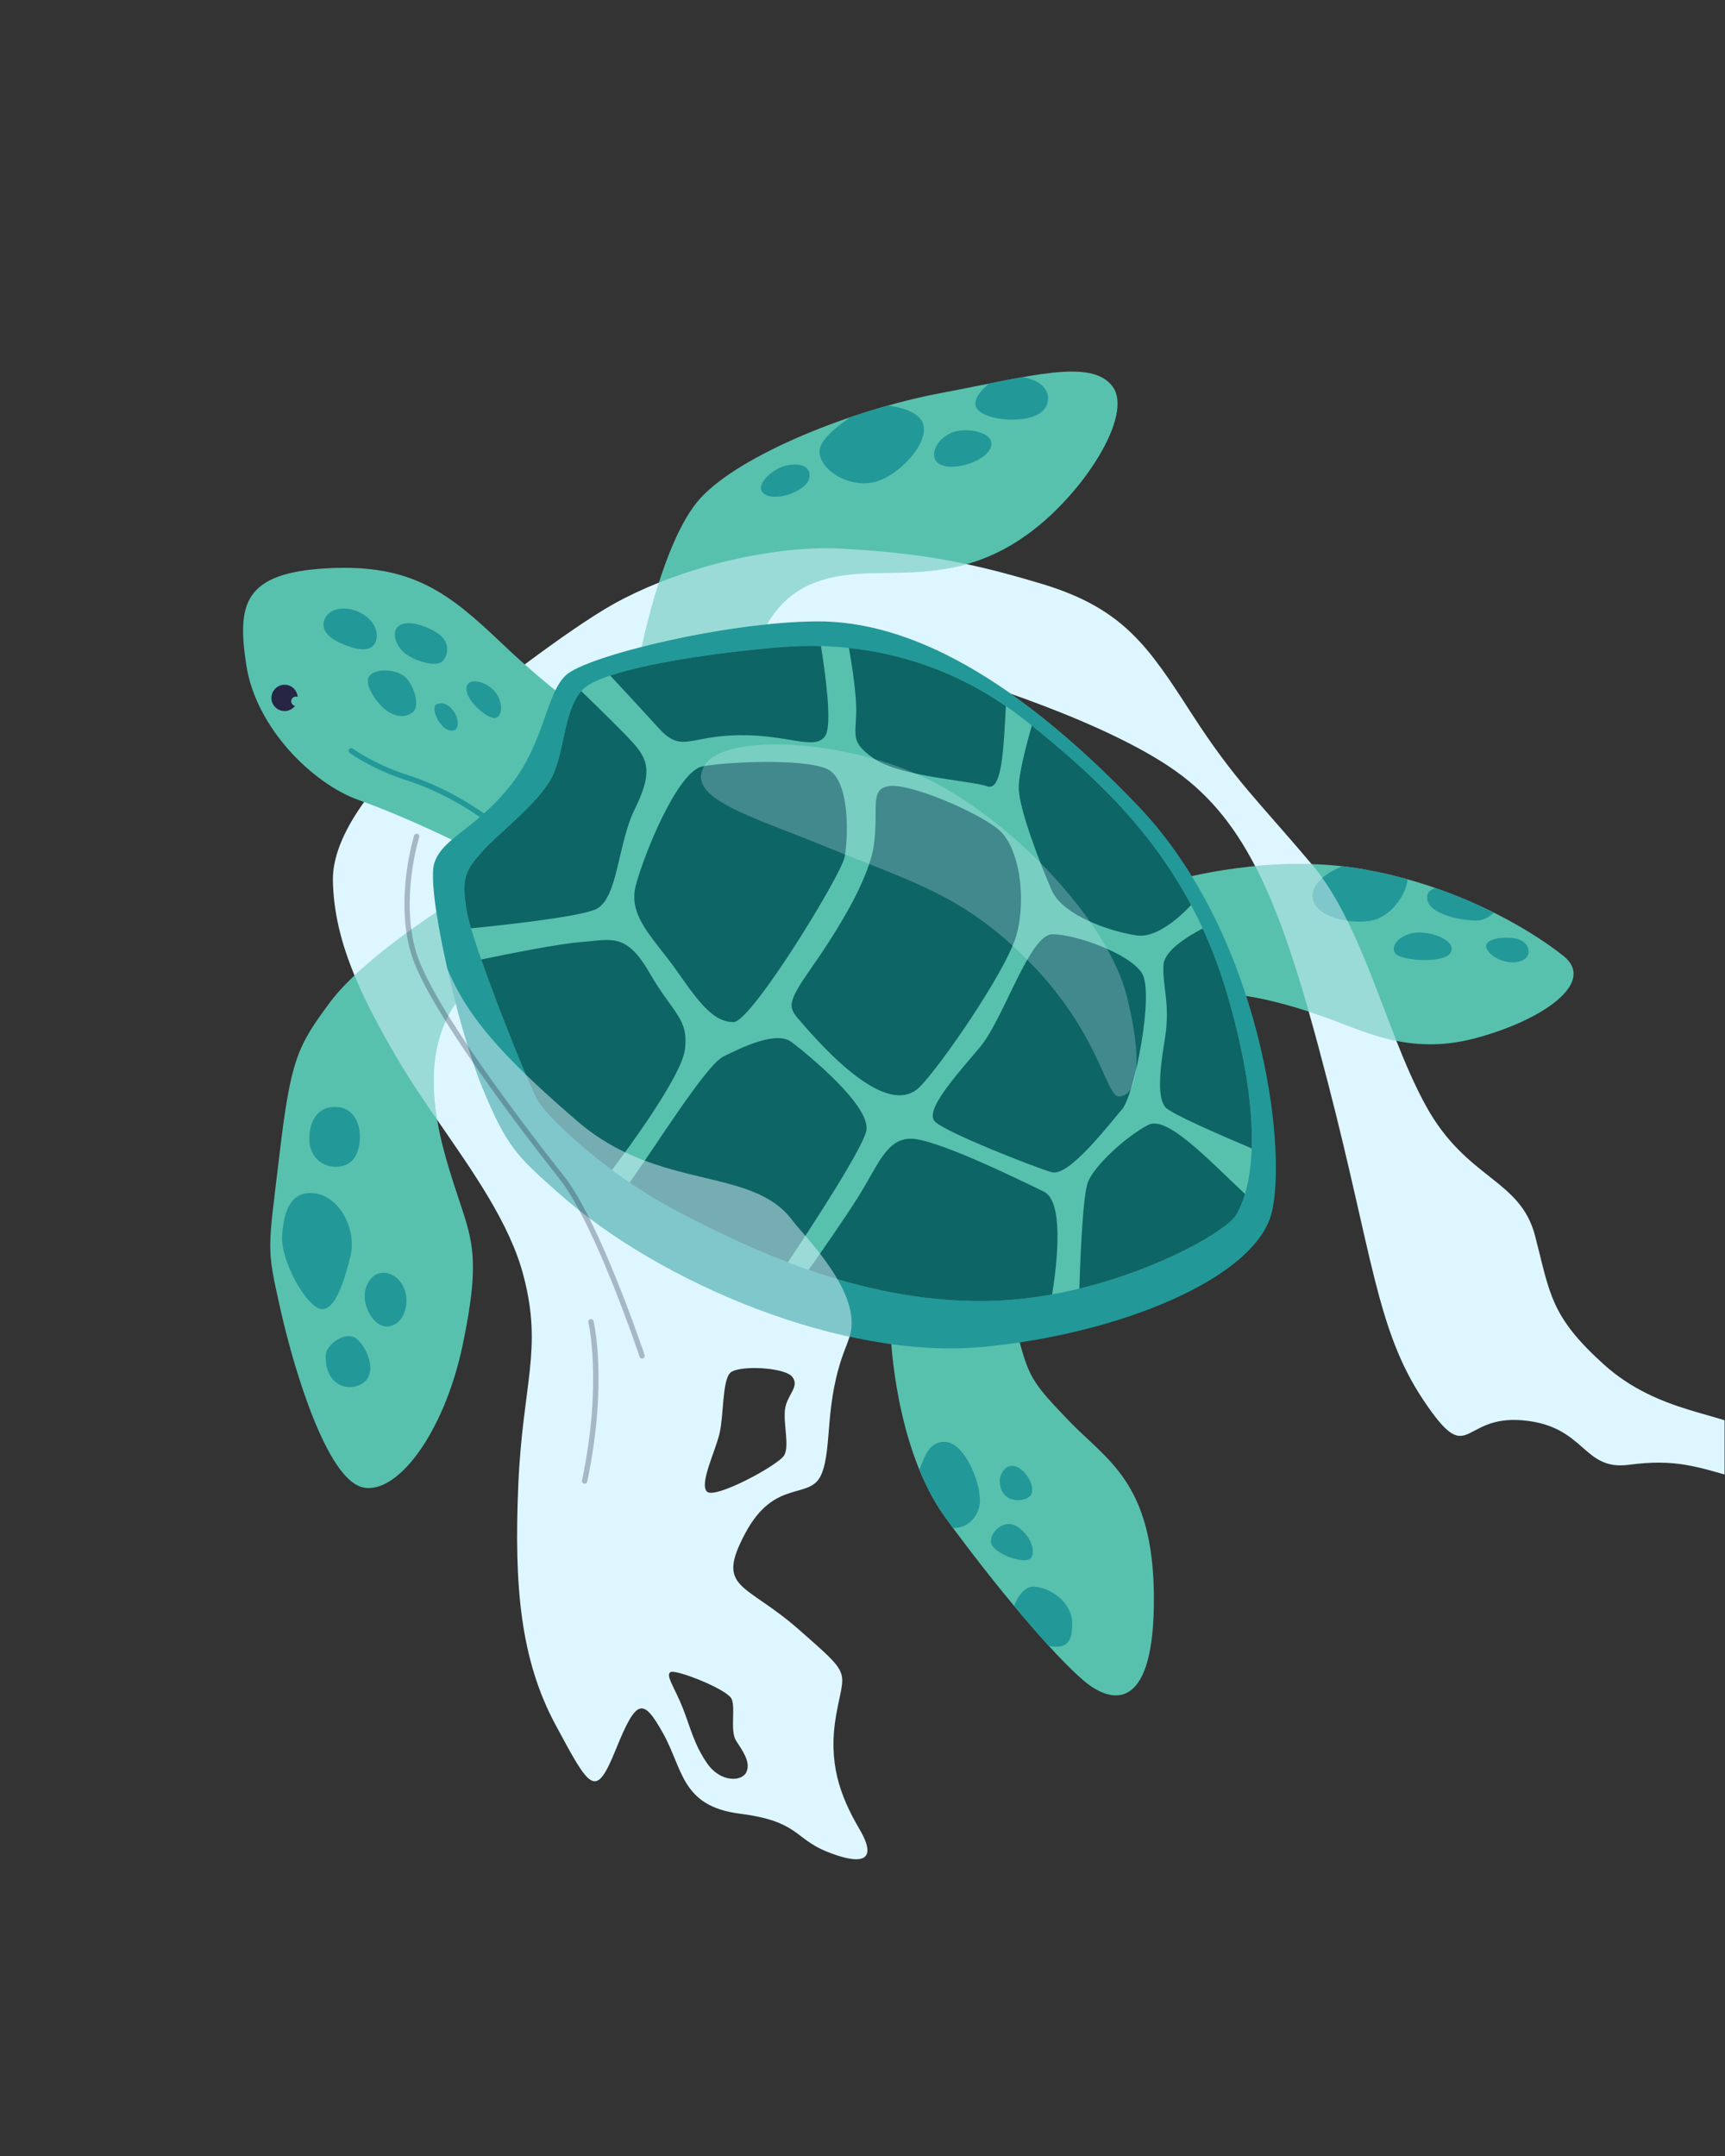
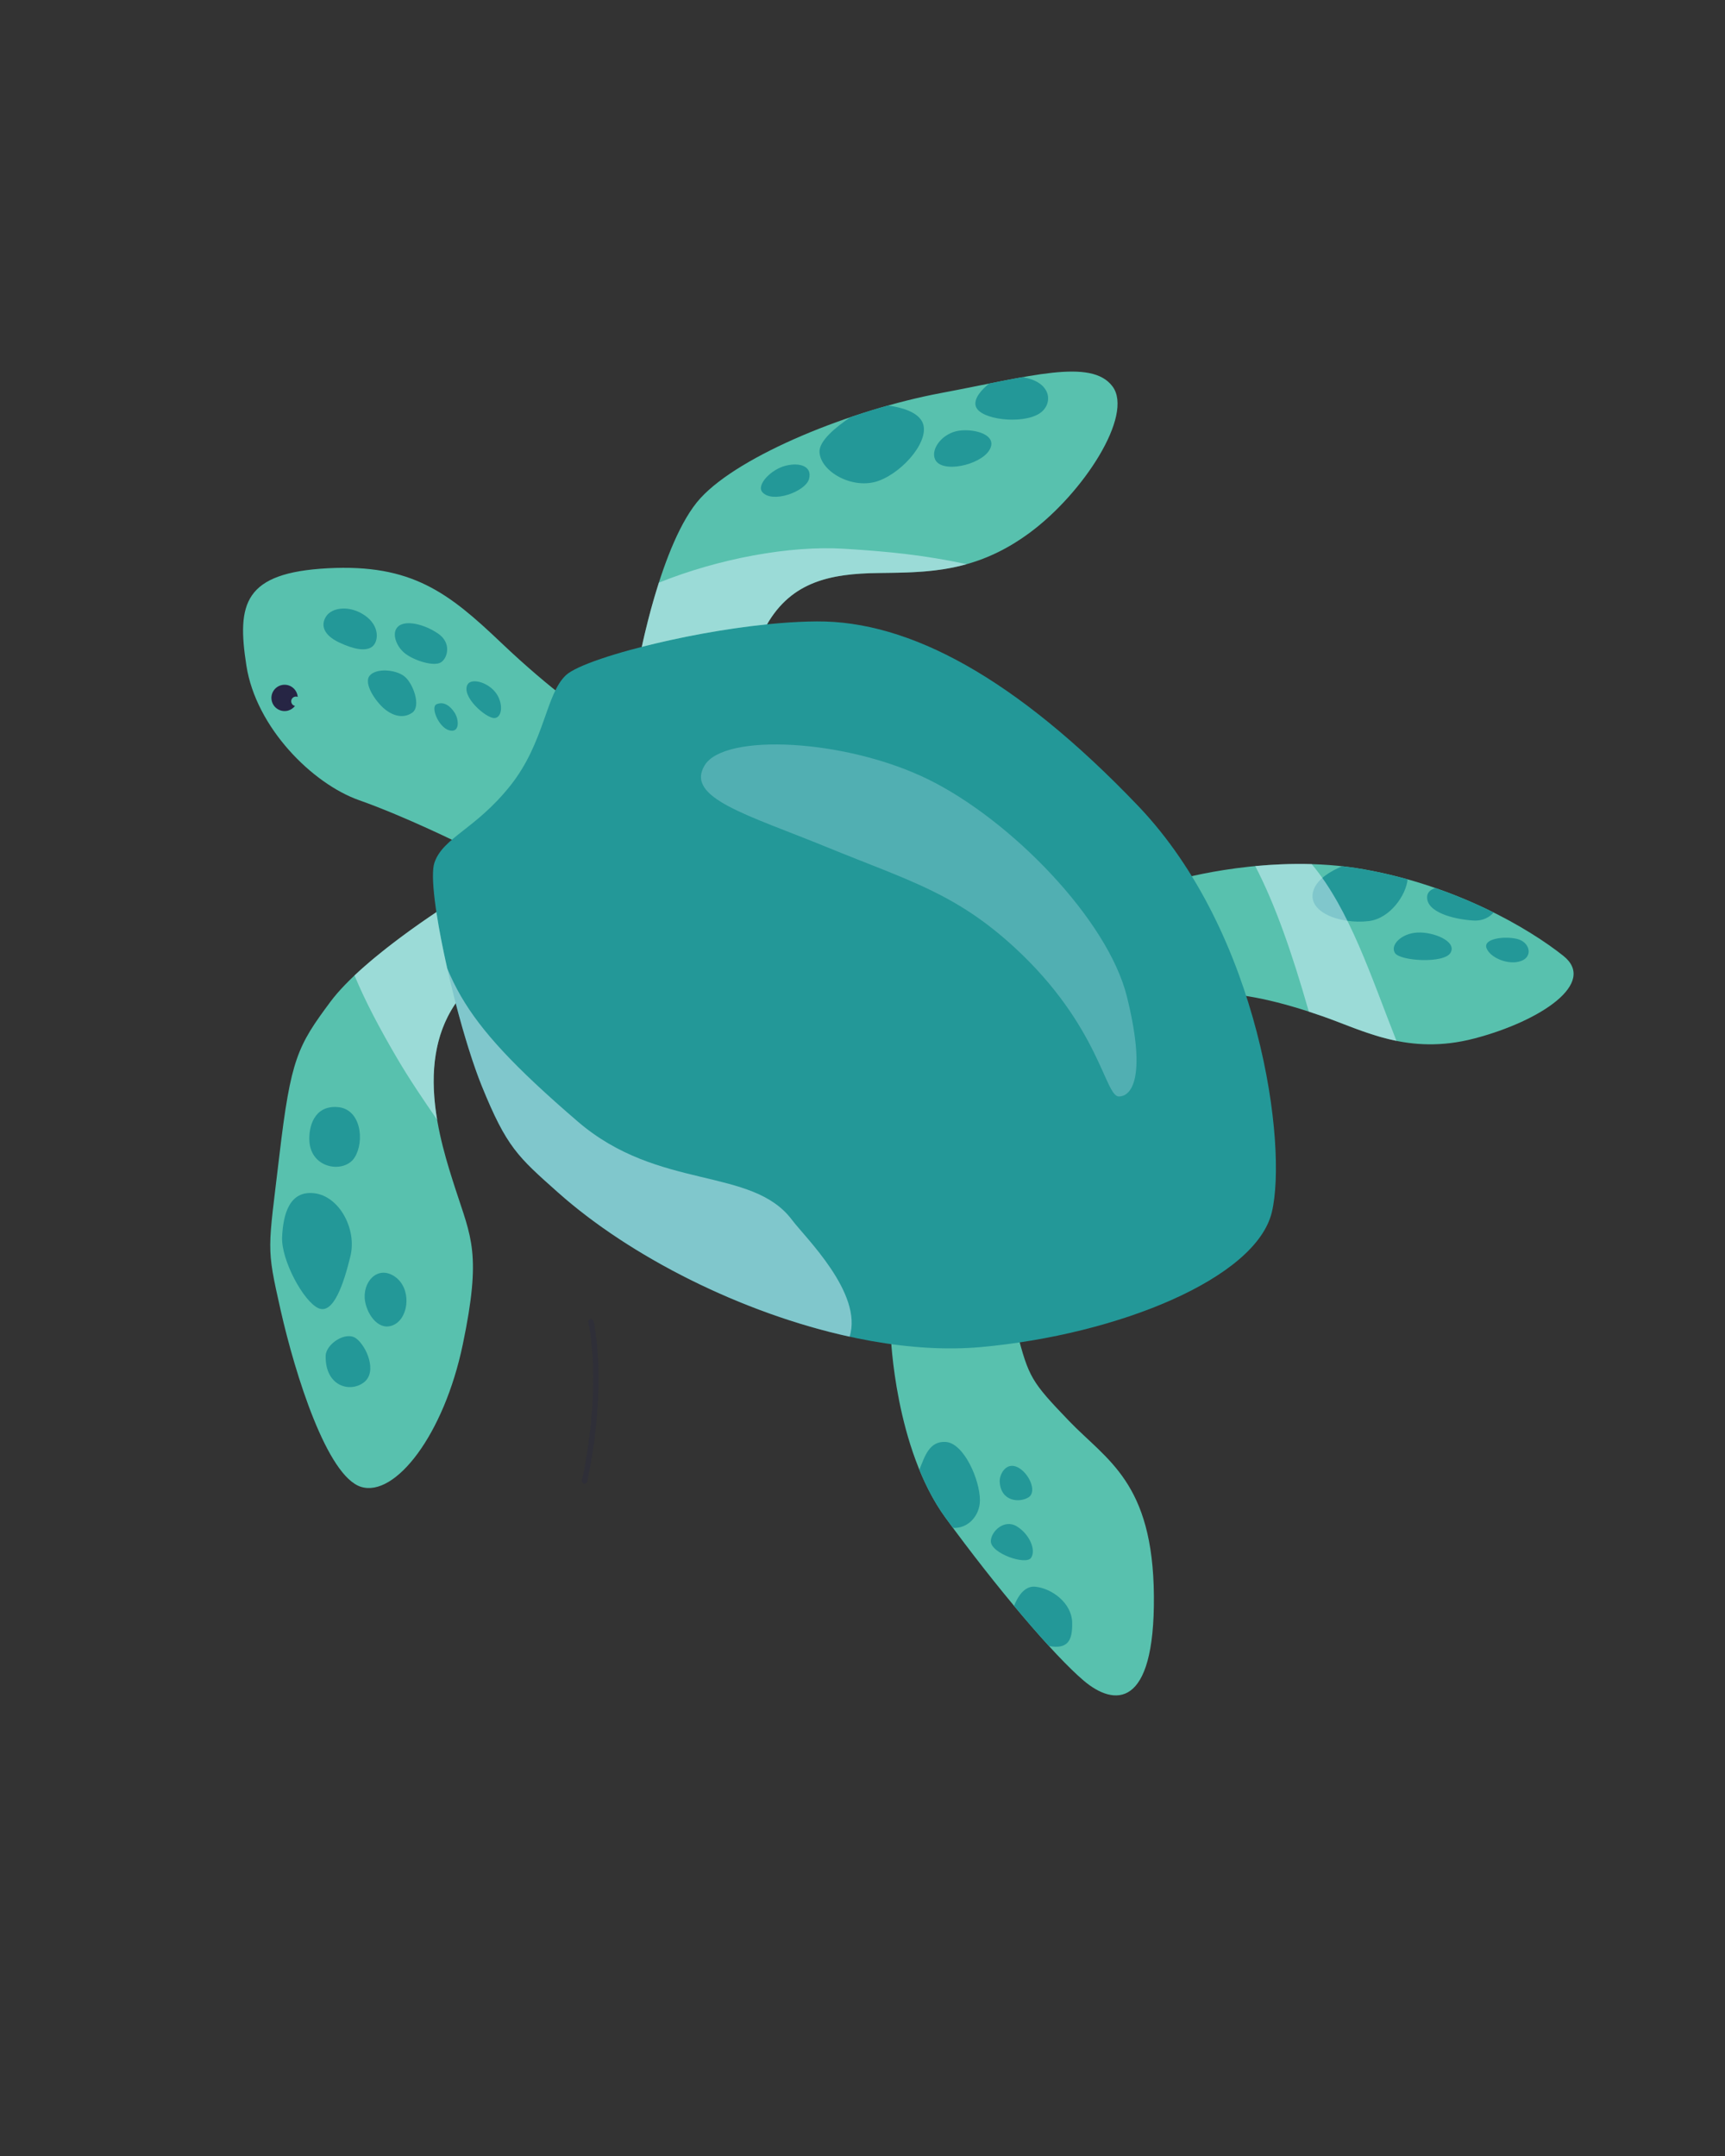
<svg xmlns="http://www.w3.org/2000/svg" width="1080" zoomAndPan="magnify" viewBox="0 0 810 1012.5" height="1350" preserveAspectRatio="xMidYMid meet" version="1.0">
  <rect x="0" y="0" width="810" height="1012.5" fill="#333333" stroke="none" />
  <defs>
    <clipPath id="54a098b2ef">
-       <path d="M 156 257 L 809.801 257 L 809.801 874 L 156 874 Z M 156 257 " clip-rule="nonzero" />
-     </clipPath>
+       </clipPath>
  </defs>
  <g clip-path="url(#54a098b2ef)">
    <path fill="#def6ff" d="M 331.898 700.441 C 335.43 704.375 365.664 687.957 368.227 683.457 C 370.785 678.961 367.762 668.68 368.613 661.871 C 369.477 655.062 375.551 651.414 372.125 646.707 C 368.703 641.996 346.598 641.016 342.875 644.723 C 339.152 648.434 339.883 664.316 337.914 672.969 C 335.949 681.609 328.383 696.508 331.898 700.441 Z M 332.152 828.25 C 338.391 837.203 348.609 836.789 350.559 832.051 C 352.527 827.297 348.609 822.129 345.66 817.512 C 342.711 812.891 345.422 802.523 343.605 797.98 C 341.789 793.434 318.164 784.168 315.098 785.195 C 312.031 786.223 316.887 792.645 320.609 802.121 C 324.316 811.566 325.91 819.297 332.152 828.25 Z M 205.27 525.883 C 198.641 516.258 192.133 506.648 186.516 497.07 C 178.012 482.574 171.355 469.883 166.469 458.082 C 159.977 442.379 156.641 428.273 156.312 413.672 C 156.016 400.605 163.551 386.914 170.996 376.621 C 178.133 366.758 185.207 360.039 185.207 360.039 C 185.207 360.039 216.188 334.504 246.391 312.023 C 262.031 300.391 277.461 289.574 288.273 283.57 C 294.84 279.918 301.945 276.582 309.363 273.617 C 337.75 262.25 370.801 256.141 396.344 257.707 C 417.195 258.973 434.219 260.73 453.941 264.945 C 464.68 267.242 476.207 270.25 489.598 274.316 C 527.59 285.832 539.371 303.832 559.598 335.219 C 579.824 366.594 591.188 376.457 615.824 405.73 C 615.852 405.762 615.883 405.793 615.898 405.82 C 633.832 427.199 644.078 459.5 655.695 488.816 C 660 499.664 664.48 510.121 669.637 519.449 C 688.684 554.055 713.887 553.52 720.855 580.484 C 727.84 607.449 727.871 618.027 753.191 640.852 C 778.512 663.676 808.969 663.438 821.184 671.988 C 833.383 680.523 860.531 706.492 858.73 710.41 C 856.93 714.328 832.859 698.922 814.852 693.887 C 796.848 688.836 786.746 684.977 764.84 687.898 C 742.93 690.816 744.656 669.605 715.02 667.012 C 685.379 664.434 690.34 690.387 668.371 657.508 C 646.402 624.625 644.613 589.93 623.566 508.559 C 620.469 496.578 617.492 485.438 614.527 475.082 C 606.516 447.043 598.727 424.742 589.371 406.746 C 578.738 386.273 566.121 371.363 548.934 359.949 C 511.074 334.789 442.605 315.523 442.605 315.523 L 209.961 454.82 C 211.809 459.246 213.891 463.535 216.395 467.855 C 225.867 484.199 241.238 500.93 271.277 526.746 C 309.258 559.391 347.27 568.297 370.562 589.527 C 392.188 609.238 405.312 607.375 398.906 627.754 C 398.414 629.336 397.805 631.031 397.059 632.895 C 386.828 658.832 390.984 679.809 385.711 692.352 C 380.453 704.898 363.875 693.812 349.875 720.184 C 335.859 746.551 349.906 743.066 375.18 765.324 C 400.469 787.578 396.508 783.574 392.621 805.441 C 388.734 827.328 394.184 843.016 403.613 859.074 C 413.055 875.137 403.211 875.656 388.062 869.488 C 372.918 863.32 374.941 855.246 347.387 851.746 C 319.832 848.23 320.758 830.785 311.344 813.98 C 301.945 797.176 298.906 797.562 289.27 821.34 C 279.648 845.129 277.34 840.676 260.793 809.883 C 244.262 779.074 241.355 744.512 243.383 697.195 C 245.41 649.863 254.879 634.102 245.914 599.48 C 239.555 574.645 221.996 550.184 205.27 525.883 Z M 205.27 525.883 " fill-opacity="1" fill-rule="evenodd" />
  </g>
  <path fill="#58c1ae" d="M 217.109 396.75 C 217.109 396.75 190.598 383.547 168.645 375.801 C 146.676 368.055 120.207 341.672 115.695 312.559 C 111.152 283.449 114.488 268.969 153.898 266.867 C 193.324 264.781 210.586 278.309 235.25 301.773 C 259.914 325.238 276.359 335.727 276.359 335.727 Z M 418.297 627.383 C 421.828 629.438 471.871 604.008 477.488 625.445 C 483.102 646.883 484.219 648.805 501.957 667.281 C 519.695 685.754 541.414 696.047 541.828 749.516 C 542.246 802.969 523.047 801.301 508.898 789.293 C 494.734 777.285 467.746 745.391 443.961 712.734 C 420.176 680.062 418.297 627.383 418.297 627.383 Z M 553.359 413.016 C 553.359 413.016 596.906 400.504 640.473 408.266 C 684.039 416.027 717.922 436.035 734.051 448.848 C 750.199 461.66 723.387 479.551 692.336 487.684 C 661.281 495.805 640.441 484.035 620.992 477.242 C 601.555 470.449 582.863 465.98 568.461 466.633 C 554.059 467.305 553.359 413.016 553.359 413.016 Z M 299.949 310.684 C 299.949 310.684 310.258 254.281 328.934 233.914 C 347.625 213.551 399.934 192.453 441.816 184.586 C 483.699 176.723 512.43 168.066 522.422 181.504 C 532.418 194.941 508.75 231.559 483.52 250.184 C 458.289 268.82 435.977 268.82 412.609 269.09 C 389.254 269.355 370.219 273.289 358.664 295.965 C 347.105 318.637 299.949 310.684 299.949 310.684 Z M 211.434 424.117 C 211.434 424.117 242.785 437.539 217.973 465.992 C 193.16 494.449 206.551 535.762 213.891 558.496 C 221.234 581.23 226.211 588.723 217.316 631.344 C 208.426 673.969 185.535 703.199 169.555 698.266 C 153.586 693.32 138.617 645.574 131.75 615.18 C 124.902 584.789 125.855 587.812 131.188 542.586 C 136.531 497.355 139.676 491.246 155.164 470.434 C 170.668 449.605 211.434 424.117 211.434 424.117 Z M 211.434 424.117 " fill-opacity="1" fill-rule="evenodd" />
  <path fill="#239898" d="M 173.559 317.344 C 176.48 313.707 185.52 314.332 189.75 317.52 C 193.98 320.711 197.867 331.676 193.578 334.684 C 189.289 337.691 184.238 336.129 180.246 332.672 C 176.254 329.215 170.641 320.961 173.559 317.344 Z M 153.094 289.527 C 155.762 285.312 163.984 284.016 171.25 288.977 C 178.52 293.938 177.789 301.43 174.723 303.727 C 171.652 306.004 166.066 304.949 159.141 301.656 C 152.23 298.363 150.371 293.832 153.094 289.527 Z M 187.098 294.07 C 190.688 291.105 199.223 293.133 205.672 297.512 C 212.137 301.895 210.227 309.059 207.027 311.07 C 203.824 313.066 195.023 310.43 190.492 307.094 C 185.98 303.77 183.539 297.008 187.098 294.07 Z M 219.508 321.527 C 221.16 318.398 228.578 320.129 232.512 324.957 C 236.441 329.781 236.023 337.039 232.168 337.215 C 228.297 337.379 216.516 327.191 219.508 321.527 Z M 204.926 330.766 C 208.219 329.246 211.359 331.363 213.492 334.727 C 215.621 338.094 215.902 344.336 210.945 342.98 C 205.969 341.609 202.082 332.078 204.926 330.766 Z M 171.43 611.145 C 169.895 602.266 177.18 594.012 185.25 599.418 C 193.324 604.828 192.148 618.383 185.223 622.02 C 178.297 625.656 172.59 617.848 171.43 611.145 Z M 145.289 536.027 C 144.859 529.504 147.27 519.121 158.426 519.895 C 169.582 520.668 171.297 536 166.516 543.582 C 161.75 551.148 146.141 549.066 145.289 536.027 Z M 152.918 636.77 C 153.004 631.211 162.344 624.941 167.23 628.543 C 172.113 632.164 177.344 644.277 170.832 649.223 C 164.324 654.168 152.68 651.012 152.918 636.77 Z M 132.465 580.918 C 132.957 570.219 135.906 558.988 147.598 560.371 C 159.289 561.742 167.645 577.148 164.547 589.914 C 161.449 602.684 156.582 617.445 149.566 614.375 C 142.551 611.309 131.977 591.746 132.465 580.918 Z M 465.258 723.758 C 465.332 719.152 471.605 713.211 477.473 716.816 C 483.355 720.434 486.574 727.766 484.203 731.52 C 481.836 735.289 465.172 729.465 465.258 723.758 Z M 469.43 695.84 C 469.25 692.367 472.438 686.395 477.801 689.031 C 483.176 691.668 487.094 700.488 483.012 703.141 C 478.945 705.777 469.938 705.359 469.43 695.84 Z M 431.703 690.223 C 434.25 683.906 436.363 676.637 444.125 677.172 C 452.645 677.766 460.152 695.004 460.137 704.57 C 460.121 711.898 454.43 717.977 447.461 717.516 C 446.285 715.922 445.109 714.328 443.945 712.719 C 438.973 705.879 434.949 698.164 431.703 690.223 Z M 476.16 754.148 C 477.711 750.23 480.867 744.629 486.098 745.152 C 494.051 745.941 503.223 752.867 503.449 761.91 C 503.672 770.566 501.332 774.574 492.559 773.023 C 487.496 767.496 481.957 761.105 476.16 754.148 Z M 712.32 440.922 C 718.414 442.367 720.039 449.293 714.125 451.348 C 708.211 453.406 699.707 449.754 698.023 445.285 C 696.312 440.816 706.23 439.492 712.32 440.922 Z M 665.613 437.941 C 673.195 437.57 684.082 442.055 681.18 447.355 C 678.258 452.66 657.469 451.336 655.039 447.578 C 652.613 443.824 658.031 438.312 665.613 437.941 Z M 701.359 428.527 C 699.559 430.566 696.52 432.621 691.664 432.293 C 682.309 431.668 669.754 428.332 670.129 421.121 C 670.23 419.004 671.809 417.738 673.984 417.039 C 683.992 420.496 693.168 424.445 701.359 428.527 Z M 660.953 412.957 C 660.297 420.211 652.82 431.355 642.707 432.562 C 629.035 434.188 612.949 428.062 616.91 417.711 C 618.832 412.66 624.73 409.113 630.27 406.805 C 633.668 407.176 637.078 407.668 640.473 408.281 C 647.562 409.531 654.398 411.125 660.953 412.957 Z M 357.949 231.082 C 355.102 227.688 362.074 220.418 368.879 218.719 C 375.672 217.004 381.555 219.047 379.871 224.992 C 378.176 230.918 362.551 236.582 357.949 231.082 Z M 439.047 215.664 C 436.902 210.703 442.695 203.312 450.336 202.258 C 457.992 201.199 468.863 204.387 464.531 211.449 C 460.195 218.512 442.012 222.488 439.047 215.664 Z M 480.062 177.137 C 494.184 179.285 494.676 190.023 488.004 194.242 C 479.855 199.383 460.359 197.117 458.246 190.934 C 456.965 187.18 461.043 182.918 464.457 180.133 C 470.012 179.016 475.207 177.988 480.062 177.137 Z M 416.973 190.441 C 422.812 191.23 430.316 193.152 432.926 197.863 C 437.406 205.965 424.613 221.387 412.641 225.781 C 400.664 230.176 385.352 221.652 384.816 212.355 C 384.504 207.066 392.488 200.543 399.441 195.879 C 405.25 193.914 411.133 192.082 416.973 190.441 Z M 416.973 190.441 " fill-opacity="1" fill-rule="evenodd" />
-   <path fill="#239898" d="M 164.207 353.617 C 163.656 353.215 163.52 352.426 163.922 351.875 C 164.324 351.309 165.113 351.191 165.664 351.594 C 165.664 351.594 175.941 359.027 191.359 363.957 C 207.117 368.992 220.266 376.727 233.301 386.199 C 233.852 386.602 233.984 387.391 233.566 387.945 C 233.164 388.496 232.375 388.629 231.824 388.227 C 219 378.914 206.09 371.305 190.598 366.355 C 174.766 361.277 164.207 353.617 164.207 353.617 Z M 164.207 353.617 " fill-opacity="1" fill-rule="evenodd" />
  <path fill="#262544" d="M 139.793 327.293 C 139.766 326.906 139.691 326.52 139.586 326.117 C 138.676 322.824 135.281 320.887 131.988 321.797 C 128.699 322.707 126.762 326.102 127.672 329.395 C 128.578 332.688 131.977 334.609 135.266 333.715 C 136.605 333.344 137.723 332.555 138.512 331.523 C 137.723 331.363 137.039 330.781 136.816 329.93 C 136.488 328.754 137.188 327.531 138.363 327.203 C 138.871 327.07 139.363 327.117 139.793 327.293 Z M 139.793 327.293 " fill-opacity="1" fill-rule="evenodd" />
  <path fill="#239898" d="M 262.059 560.031 C 243.113 543.164 237.93 538.785 226.27 510.105 C 214.605 481.43 199.863 416.875 204.02 405.047 C 208.172 393.219 223.23 389.492 239.555 369.055 C 255.863 348.613 256.207 325.895 265.785 317.043 C 275.359 308.195 340.238 292.074 383.609 291.824 C 426.965 291.555 476.816 318.223 534.34 378.379 C 591.875 438.535 604.652 538.219 597.207 569.281 C 589.773 600.328 525.117 626.773 460.598 632.613 C 396.078 638.438 310.242 602.949 262.059 560.031 Z M 262.059 560.031 " fill-opacity="1" fill-rule="evenodd" />
-   <path fill="#58c1ae" d="M 219.211 428.199 C 216.262 411.723 219.016 408.281 226.477 399.832 C 233.941 391.387 252.734 377.352 259.066 365.121 C 265.383 352.891 264.605 331.688 274.363 323.168 C 284.133 314.645 325.492 307.422 364.992 303.992 C 404.492 300.582 446.18 309.879 482.879 339.422 C 519.562 368.965 558.301 403.93 576.816 468.781 C 595.328 533.629 586.168 561.223 580.348 570.695 C 574.523 580.172 519.504 610.547 461.91 610.996 C 404.312 611.426 353.672 587.441 319 569.414 C 284.328 551.387 256.625 524.258 252.289 516.617 C 247.957 508.961 222.172 444.676 219.211 428.199 Z M 219.211 428.199 " fill-opacity="1" fill-rule="evenodd" />
-   <path fill="#0e6565" d="M 376.445 480.312 C 370.371 473.25 368.613 472.234 380.602 455.102 C 392.605 437.973 408.141 413.344 410.391 396.449 C 412.652 379.555 408.035 370.273 417.793 369.129 C 427.547 367.98 458.559 381.062 468.758 389.477 C 478.977 397.895 482.059 422.895 477.145 439.609 C 472.23 456.324 441.742 500.543 431.867 510.449 C 422.023 520.34 403.688 511.938 376.445 480.312 Z M 439.137 526.836 C 433.652 521.684 449.129 504.98 460.254 491.633 C 471.383 478.285 483.398 438.863 494.109 438.762 C 504.816 438.672 529.961 447.609 536.109 456.832 C 542.262 466.055 532.582 514.516 526.832 521.043 C 521.082 527.551 502.031 552.82 493.855 550.496 C 485.68 548.156 444.617 531.992 439.137 526.836 Z M 344.543 479.969 C 336.219 480.133 329.738 473.234 318.613 457.086 C 307.488 440.938 294.59 430.699 298.566 415.727 C 302.543 400.758 318.285 362.008 329.977 359.875 C 341.668 357.762 377.133 356.152 388.242 361.055 C 399.352 365.953 398.324 393.797 396.582 402.559 C 394.84 411.332 352.867 479.805 344.543 479.969 Z M 225.957 450.605 C 237.844 448.133 262.805 443.098 273.098 442.379 C 286.828 441.414 293.934 437.645 304.91 456.742 C 315.887 475.84 323.559 478.312 321.59 493.004 C 319.922 505.52 294.781 539.621 287.352 549.48 C 268.508 535.523 255.195 521.727 252.305 516.617 C 249.16 511.074 234.789 475.871 225.957 450.605 Z M 295.617 555.352 C 308.066 538.086 331.465 500.215 339.703 496.148 C 349.441 491.32 364.754 484.078 371.754 489.414 C 378.754 494.746 409.602 519.688 406.727 531.305 C 404.492 540.336 380.543 576.938 369.953 592.836 C 350.633 585.461 333.445 576.922 319.016 569.414 C 310.734 565.109 302.871 560.297 295.617 555.352 Z M 379.68 596.379 C 386.039 587.367 396.402 572.516 402.703 562.531 C 412.281 547.336 416.141 534.809 427.637 534.762 C 439.121 534.719 476.891 553.148 490.148 559.613 C 499.516 564.172 496.582 591.957 494.066 607.867 C 483.652 609.758 472.824 610.906 461.91 610.996 C 432.238 611.219 404.418 604.961 379.68 596.379 Z M 506.828 605.156 C 507.082 596.453 508.23 562.605 510.715 555.547 C 513.59 547.426 529.109 533.438 539.223 528.254 C 548.055 523.738 567.402 544.625 584.621 560.715 C 583.281 565.23 581.715 568.477 580.348 570.711 C 576.086 577.641 545.492 595.754 506.828 605.156 Z M 587.75 539.305 C 573.152 533.152 549.516 522.875 547.148 519.91 C 543.691 515.59 544.152 504.863 546.922 488.238 C 549.695 471.609 545.793 463.535 546.312 453.211 C 546.641 446.656 557.125 440.012 564.738 436.02 C 569.34 446.031 573.406 456.906 576.801 468.766 C 585.84 500.422 588.285 523.188 587.75 539.305 Z M 559.285 425.023 C 551.242 433.754 541.414 440.25 534.277 439.34 C 522.66 437.867 499.098 430.297 493.766 417.934 C 488.434 405.582 478.457 380.047 478.367 369.992 C 478.305 363.66 481.852 350 484.504 340.73 C 511.43 362.512 539.281 387.406 559.285 425.023 Z M 472.336 331.602 C 471.219 351.473 470.59 371.75 463.578 369.277 C 455.727 366.504 422.676 364.898 410.121 356.078 C 397.551 347.258 403.062 344.516 401.871 328.516 C 401.215 319.785 399.785 310.727 398.625 304.309 C 423.703 306.988 448.875 315.48 472.336 331.602 Z M 385.488 303.414 C 387.586 316.449 390.82 340.004 387.617 345.379 C 383.117 352.902 369.922 344.801 346.57 345.262 C 323.215 345.707 320.102 353.797 309.332 341.969 C 302.066 333.984 292.207 323.348 286.547 317.27 C 304.062 311.398 335.07 306.617 365.008 304.023 C 371.77 303.414 378.621 303.203 385.488 303.414 Z M 221.176 435.961 C 220.254 432.816 219.566 430.164 219.223 428.199 C 216.277 411.723 219.031 408.281 226.492 399.832 C 233.953 391.387 252.75 377.352 259.082 365.121 C 265.07 353.516 264.68 333.848 272.961 324.582 C 282.184 333.492 294.648 345.691 298.34 350.102 C 304.418 357.375 306.191 363.57 298.027 380.078 C 289.867 396.586 290.238 422.625 279.457 427.141 C 270.668 430.805 234.477 434.648 221.176 435.961 Z M 221.176 435.961 " fill-opacity="1" fill-rule="evenodd" />
  <path fill="#def6ff" d="M 388.703 398.016 C 350.918 382.551 321.652 374.773 330.871 359.43 C 340.09 344.086 397.402 347.004 436.141 366.148 C 474.883 385.293 520.188 431.922 529.156 468.02 C 538.121 504.117 532.059 514.828 525.43 514.934 C 518.805 515.039 516.434 481.918 476.535 445.078 C 448.727 419.422 426.488 413.492 388.703 398.016 Z M 388.703 398.016 " fill-opacity="0.25" fill-rule="evenodd" />
  <path fill="#def6ff" d="M 589.418 406.73 C 597.504 405.969 606.5 405.539 615.926 405.805 C 633.859 427.184 644.105 459.484 655.723 488.801 C 642.75 486.18 631.672 480.965 621.008 477.242 C 618.848 476.48 616.703 475.766 614.574 475.066 C 606.559 447.027 598.754 424.727 589.418 406.73 Z M 301.352 303.785 C 302.855 296.844 305.566 285.492 309.379 273.617 C 337.766 262.25 370.816 256.141 396.359 257.707 C 417.211 258.973 434.234 260.73 453.953 264.945 C 439.984 268.879 426.488 268.938 412.625 269.102 C 390.254 269.355 371.844 272.977 360.184 293.207 C 340.223 295.234 318.836 299.301 301.352 303.785 Z M 216.438 467.828 C 225.91 484.168 241.281 500.898 271.324 526.719 C 309.305 559.359 353.078 547.707 371.949 572.961 C 377.949 580.992 405.371 607.359 398.949 627.742 C 348.371 616.672 295.93 590.184 262.059 560.031 C 243.113 543.164 237.93 538.785 226.27 510.105 C 222.234 500.184 217.84 485.988 213.98 471.148 C 202.574 487.789 202.23 507.855 205.27 525.883 C 198.641 516.258 192.133 506.648 186.516 497.07 C 178.012 482.574 171.355 469.883 166.469 458.082 C 179.203 446.059 195.871 434.395 204.91 428.348 C 206.102 436.242 207.875 445.359 210.004 454.777 C 211.852 459.215 213.938 463.508 216.438 467.828 Z M 216.438 467.828 " fill-opacity="0.502" fill-rule="evenodd" />
-   <path fill="#262544" d="M 194.441 392.441 C 194.648 391.789 195.348 391.414 196.004 391.625 C 196.66 391.832 197.031 392.531 196.824 393.188 C 196.824 393.188 187.797 422.105 195.484 447.355 C 203.242 472.863 248.043 531.129 264.816 552.281 C 281.719 573.602 302.691 636.367 302.691 636.367 C 302.914 637.023 302.559 637.738 301.902 637.945 C 301.246 638.168 300.531 637.812 300.324 637.156 C 300.324 637.156 279.605 574.957 262.863 553.832 C 245.973 532.527 200.918 473.785 193.102 448.086 C 185.191 422.133 194.441 392.441 194.441 392.441 Z M 194.441 392.441 " fill-opacity="0.301" fill-rule="evenodd" />
  <path fill="#262544" d="M 276.27 621.02 C 276.105 620.352 276.523 619.68 277.191 619.516 C 277.863 619.352 278.547 619.77 278.711 620.441 C 278.711 620.441 285.605 648.793 275.746 695.777 C 275.598 696.449 274.941 696.883 274.258 696.746 C 273.586 696.598 273.156 695.941 273.289 695.258 C 283 648.953 276.27 621.02 276.27 621.02 Z M 276.27 621.02 " fill-opacity="0.301" fill-rule="evenodd" />
</svg>